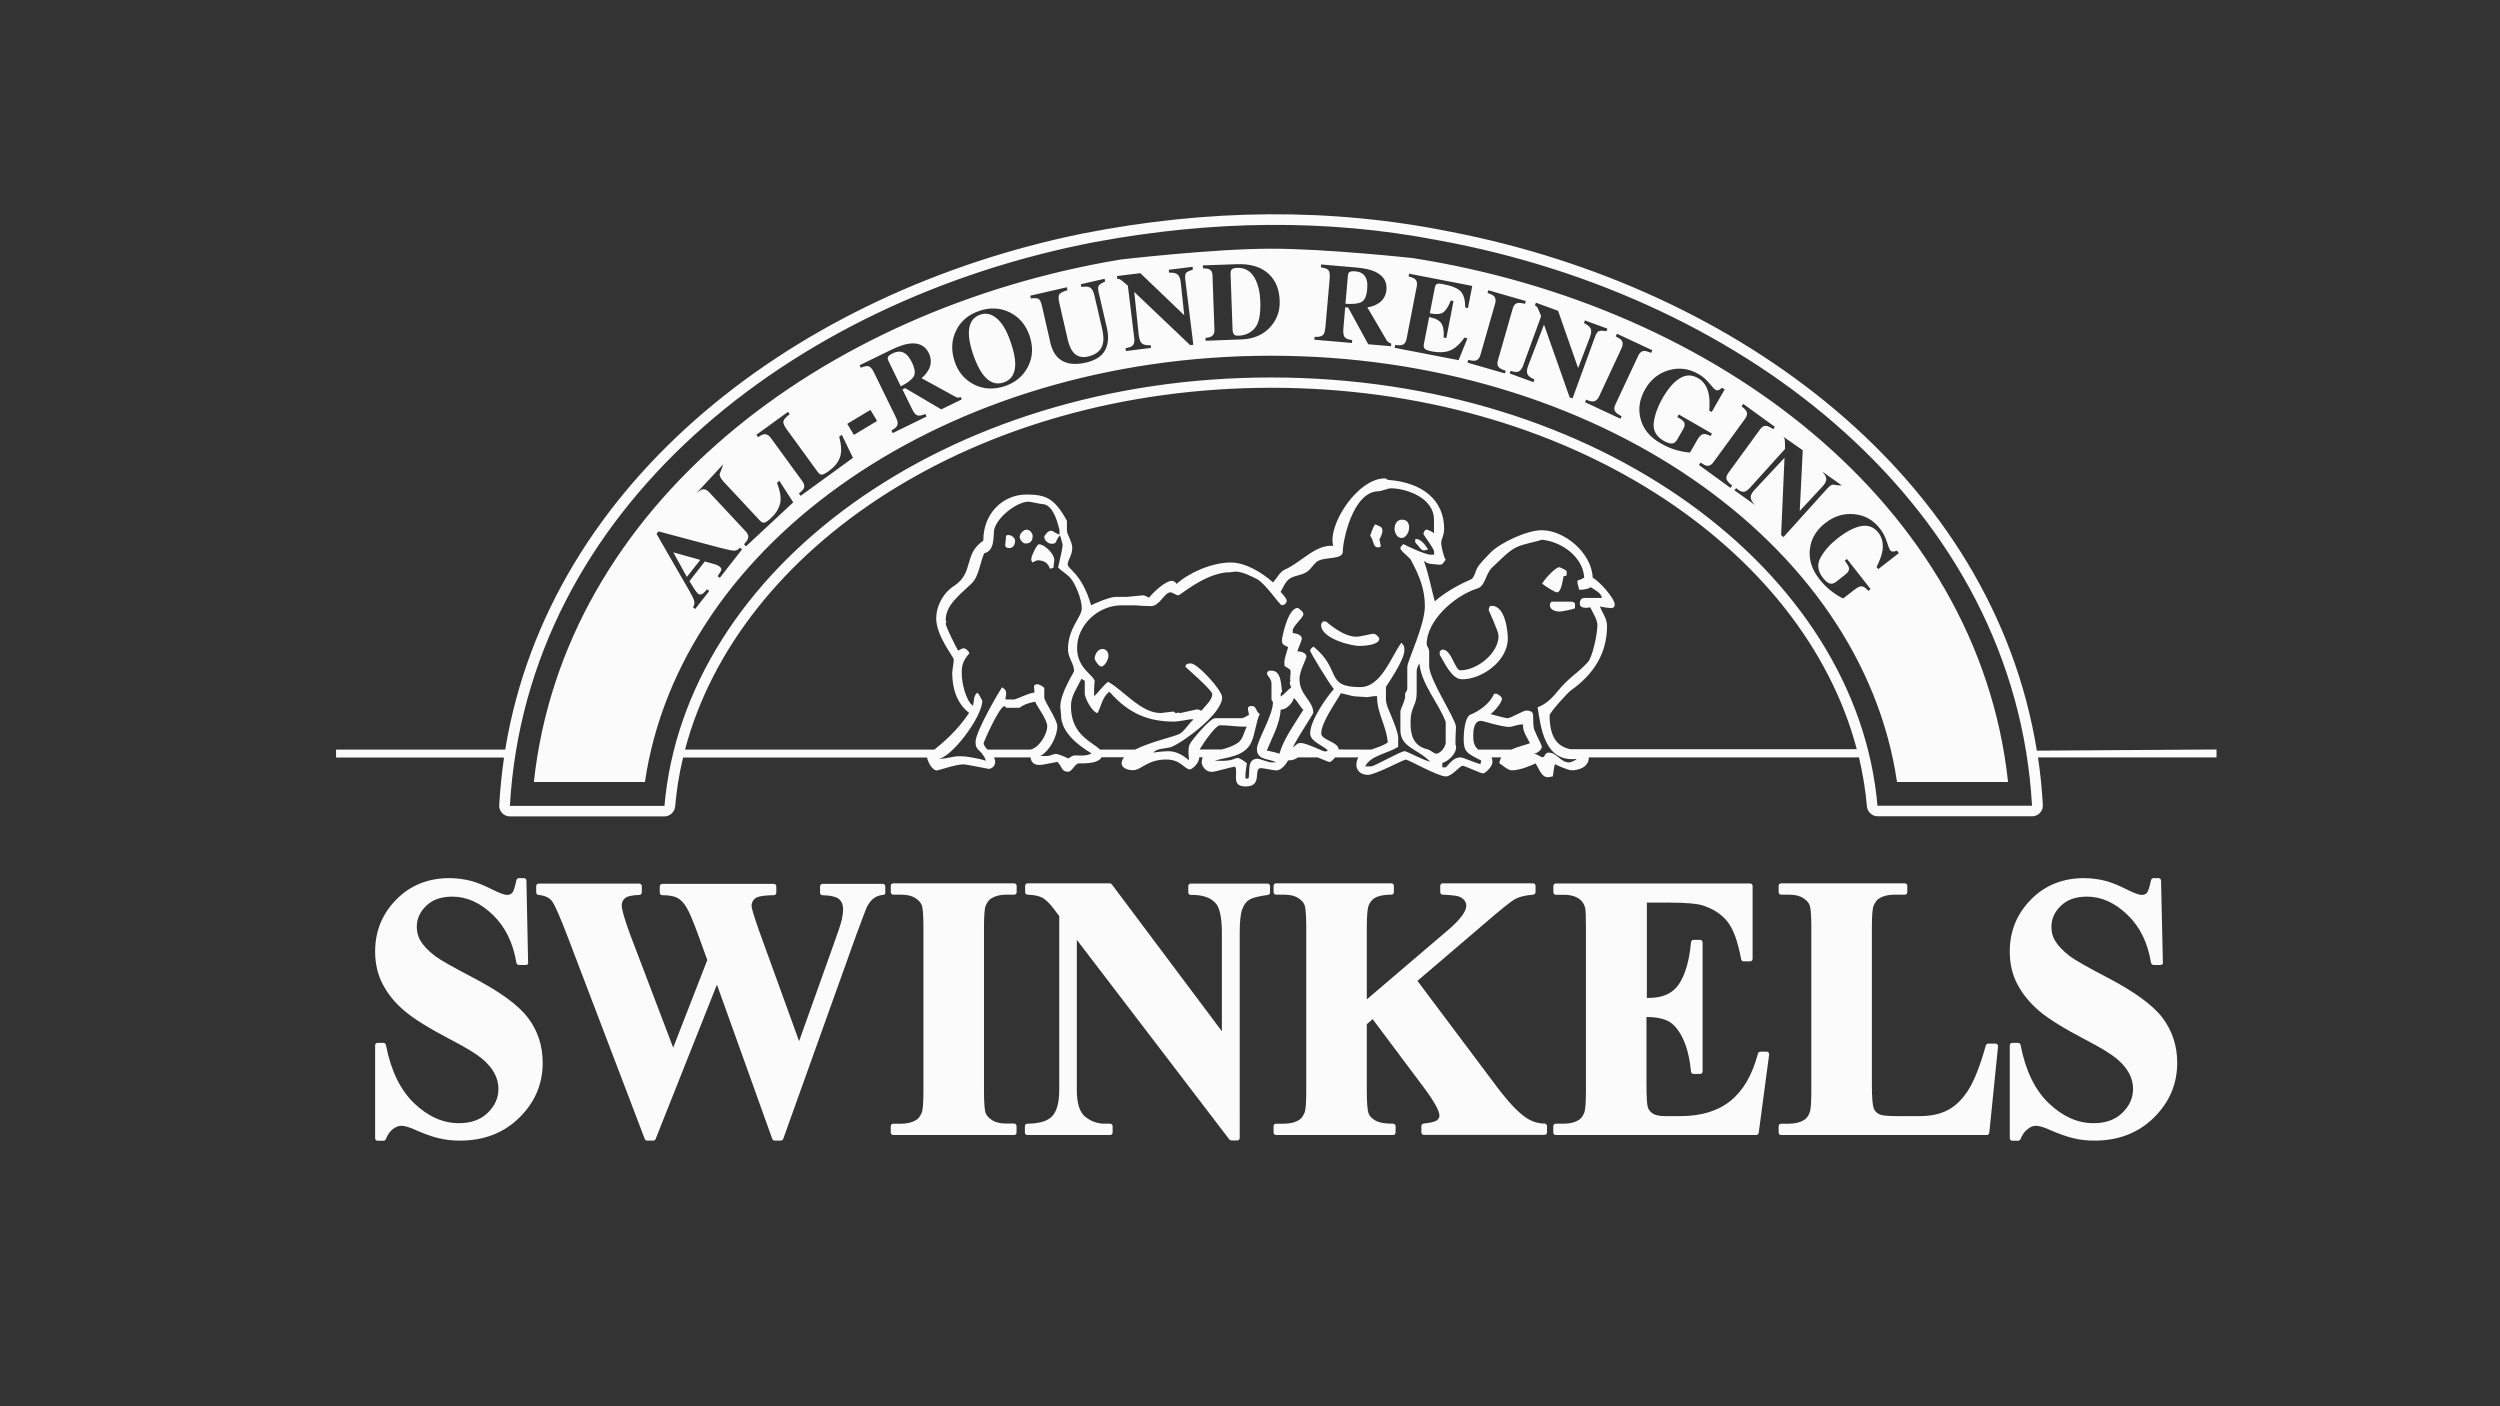
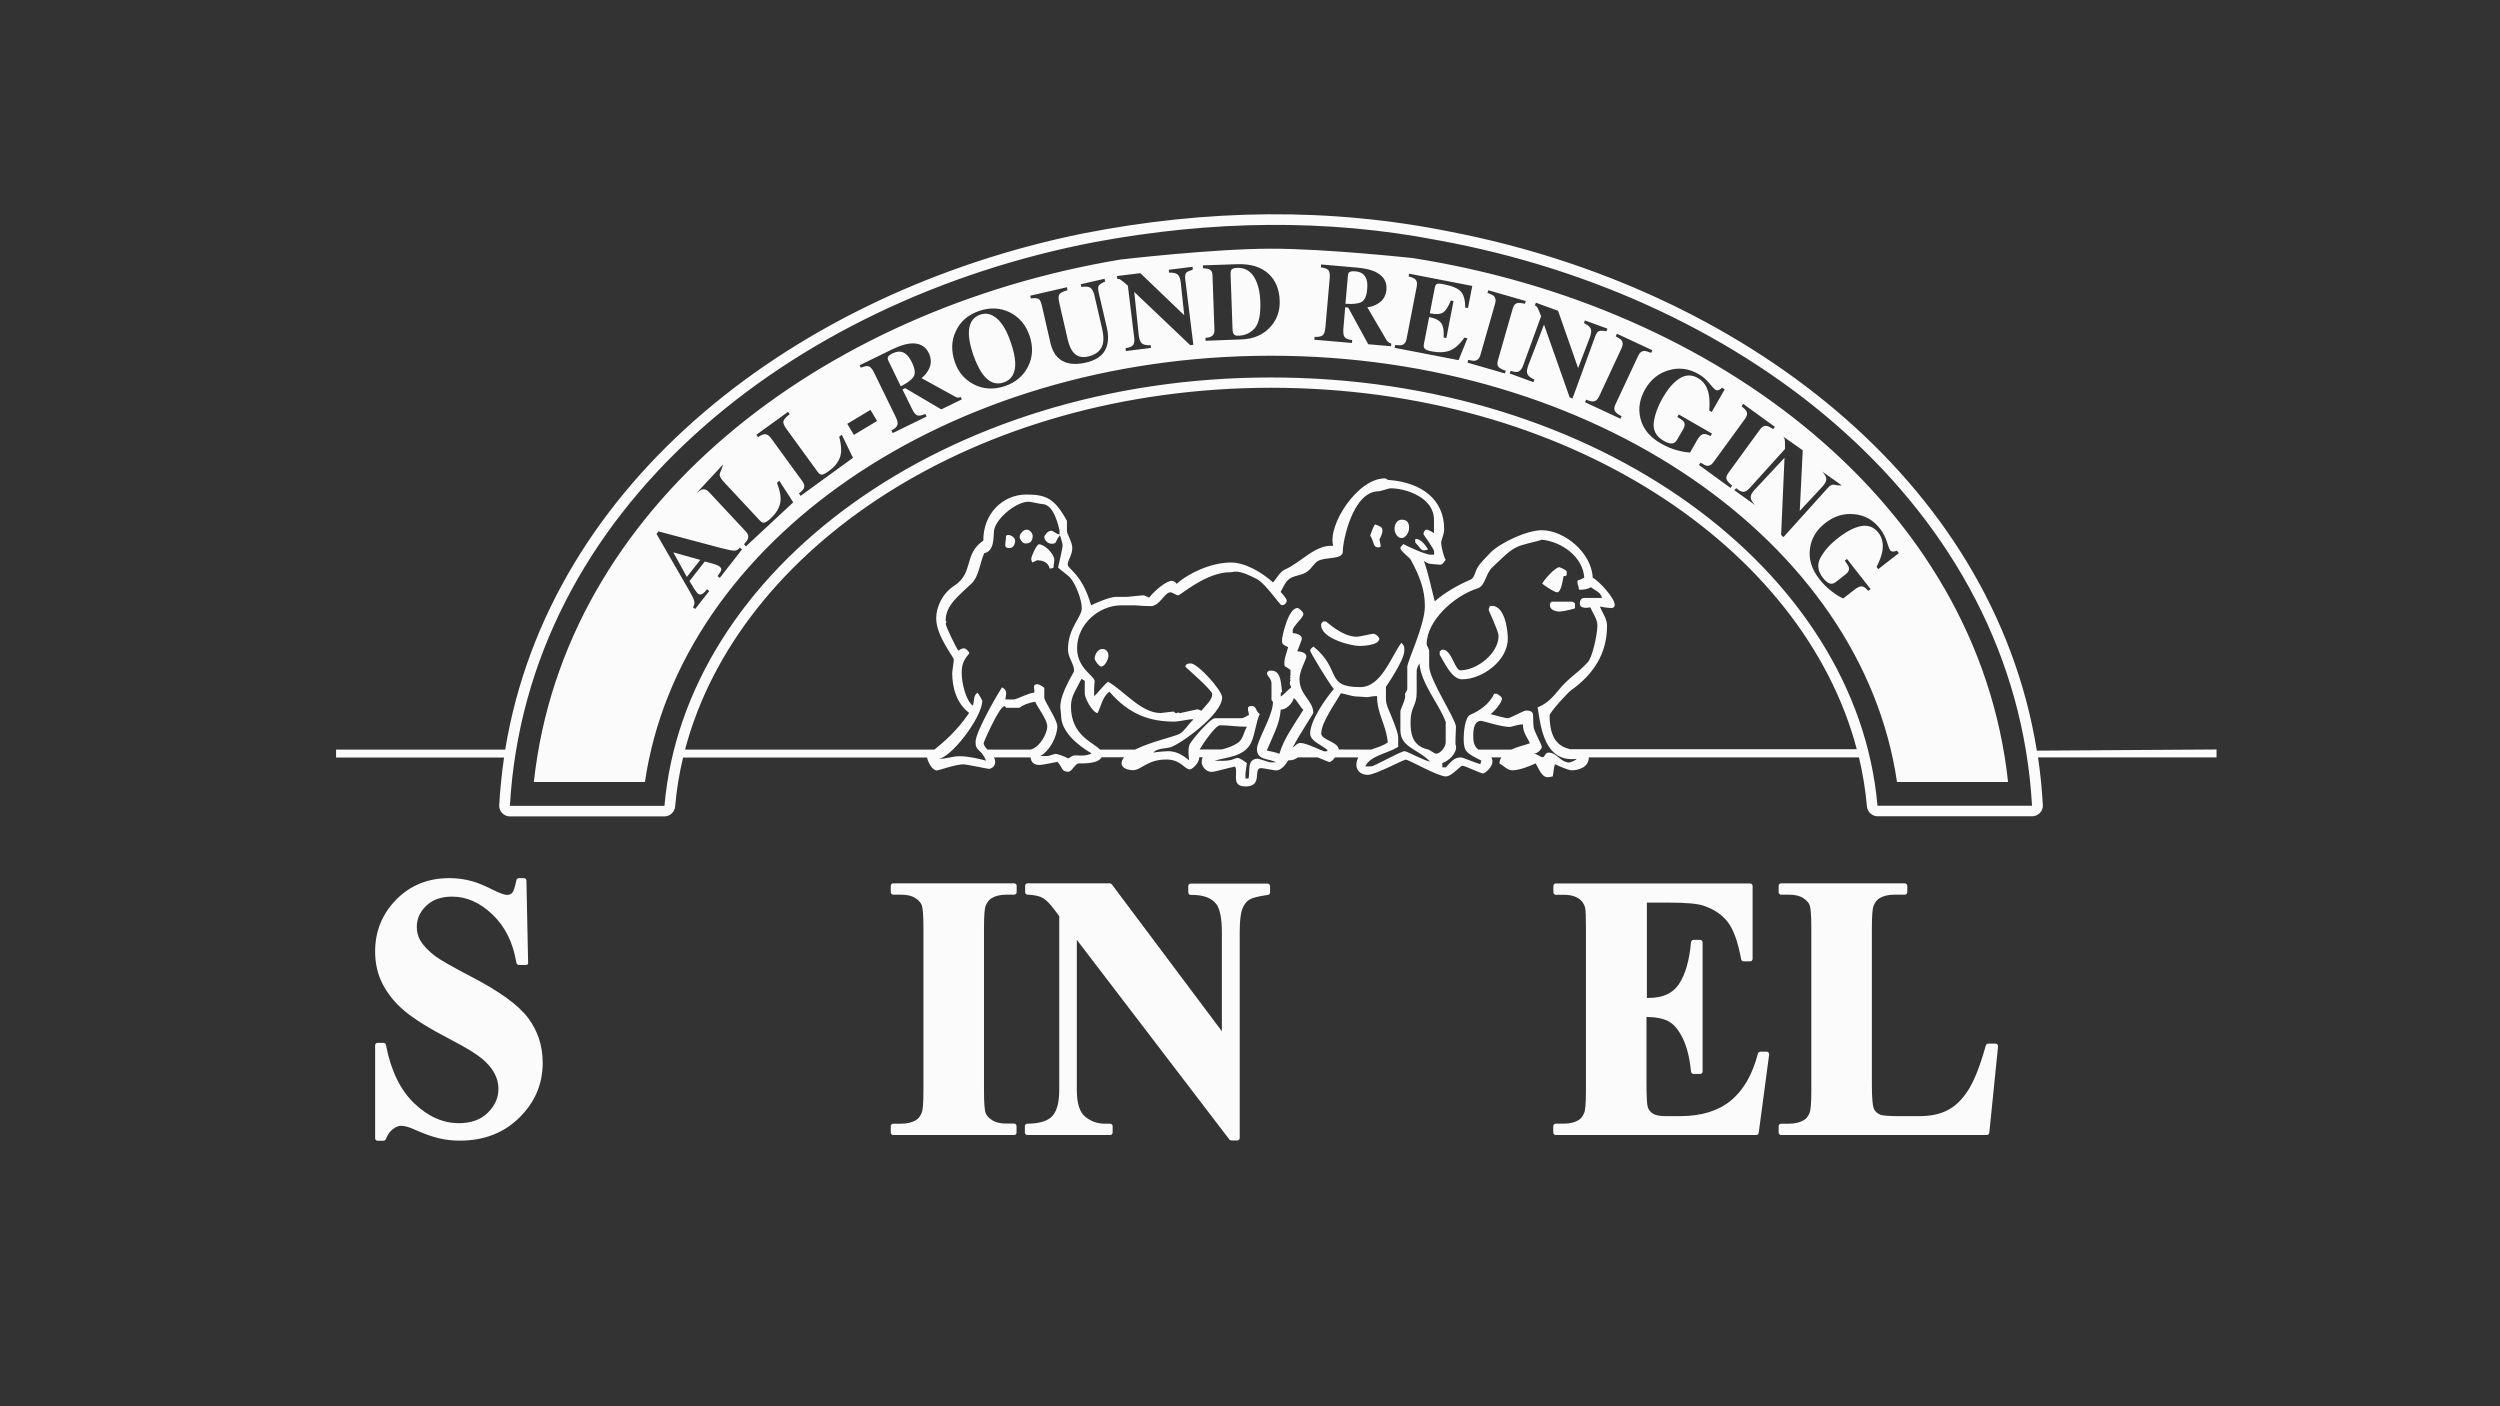
<svg xmlns="http://www.w3.org/2000/svg" version="1.1" id="Layer_3" x="0px" y="0px" viewBox="0 0 1920 1080" style="enable-background:new 0 0 1920 1080;" xml:space="preserve">
  <rect x="0" y="0" width="1920" height="1080" fill="#333333" stroke="none" />
  <style type="text/css">
	.st0{fill-rule:evenodd;clip-rule:evenodd;fill:#FBFBFB;}
</style>
  <path class="st0" d="M403.9,741.1h-5.4c-0.9,0-1.7-0.8-1.9-1.6c-2.5-15.4-8.6-27.8-18.2-37c-9.7-9.3-20-13.9-31.1-13.9  c-8.6,0-15.2,2.4-20,7.1c-4.9,4.7-7.2,10.1-7.2,16.1c0,3.9,0.9,7.2,2.5,10.2c2.4,4.1,6.2,8.2,11.8,12.4c4,3,13.4,8.3,28.3,16.1  c20.9,10.9,35.4,21.3,42.9,31.3c7.5,10,11.2,21.5,11.2,34.4c0,16.4-6,30.4-18,42.2c-12,11.8-27.3,17.6-45.6,17.6  c-5.8,0-11.2-0.6-16.4-1.9c-5.1-1.2-11.5-3.5-19.1-6.9c-4.1-1.8-7.3-2.6-9.7-2.6c-1.8,0-3.8,0.7-6.2,2.5c-2.2,1.6-4,4.2-5.5,7.8  c-0.2,0.6-1.1,1.2-1.7,1.2H290c-1.1,0-1.9-0.9-1.9-1.9v-71.4c0-1,0.8-1.9,1.9-1.9h4.6c0.8,0,1.7,0.8,1.8,1.6  c3.8,19.8,11.1,34.7,21.7,44.8c10.7,10.3,22.2,15.3,34.3,15.3c9.5,0,16.8-2.7,22.2-8c5.5-5.3,8.2-11.5,8.2-18.4c0-4.1-1-8.1-3.1-12  c-2.1-3.9-5.3-7.7-9.7-11.3c-4.4-3.6-12.3-8.5-23.9-14.5c-16.3-8.5-28.1-15.8-35.3-21.9c-7.3-6.1-12.9-13-16.8-20.5  c-4-7.6-5.9-16.1-5.9-25.2c0-15.6,5.4-28.9,16.2-39.9c10.8-11,24.5-16.5,40.8-16.5c5.9,0,11.7,0.8,17.3,2.3  c4.3,1.2,9.4,3.3,15.4,6.3c6,3,9.7,4.3,11.6,4.3c1.8,0,3.1-0.6,4-1.6c0.9-1,2-4,3.2-9.7c0.1-0.8,1-1.6,1.8-1.6h4  c1,0,1.9,0.9,1.9,1.9l1.3,63.1C405.9,740.2,405.1,741.1,403.9,741.1" />
-   <path class="st0" d="M678.5,687.2c-3,0.3-5.5,1.2-7.5,2.7c-2,1.5-3.8,3.8-5.5,7.2c-0.6,1.3-3.2,8.4-8.1,21.5l-55.9,156.1  c-0.2,0.6-1.1,1.3-1.8,1.3h-4.8c-0.7,0-1.5-0.6-1.8-1.3l-42.5-118.5l-47.1,118.6c-0.2,0.6-1,1.2-1.8,1.2h-4.7  c-0.7,0-1.6-0.6-1.8-1.2l-58.9-154.5c-6-15.8-10.1-25-12.2-28c-1.9-2.7-5.3-4.5-10.6-5c-1-0.1-1.7-1-1.7-1.9v-4.9  c0-1,0.8-1.9,1.9-1.9h77.3c1.1,0,1.9,0.9,1.9,1.9v4.9c0,1-0.8,1.9-1.8,1.9c-6.2,0.2-9.7,1.2-11.2,2.6c-1.6,1.5-2.4,3.2-2.4,5.4  c0,3.1,2,10.3,6.3,22l33.2,87.3l26.2-67.3l-6.8-18.8c-4-11-7.1-18.2-9.2-21.7c-2.1-3.5-4.4-5.8-6.9-7.2c-2.4-1.3-6.2-2.1-11.7-2.1  c-1.1,0-1.9-0.9-1.9-1.9v-4.9c0-1,0.8-1.9,1.9-1.9h85.7c1.1,0,1.9,0.9,1.9,1.9v4.9c0,1-0.8,1.9-1.9,1.9c-6,0.1-10.1,0.6-12.4,1.4  c-1.5,0.6-2.6,1.4-3.4,2.6c-0.8,1.2-1.3,2.6-1.3,4.2c0,1.7,1.8,7.9,5.8,19.2l30.7,84.7l27.2-76.2c3-8.3,4.9-14,5.6-17.1  c0.6-3,1-5.7,1-8.1c0-3.4-1.1-5.8-3-7.6c-1.9-1.7-6-2.9-12.9-3.1c-1.1,0-1.8-1-1.8-1.9v-4.9c0-1,0.8-1.9,1.9-1.9h46.3  c1.1,0,1.9,0.9,1.9,1.9v4.9C680.2,686.1,679.5,687.1,678.5,687.2" />
  <path class="st0" d="M778.9,871.7H686c-1.1,0-1.9-0.9-1.9-1.9v-4.9c0-1,0.8-1.9,1.9-1.9h5.9c4.9,0,8.7-1,11.5-2.7  c1.8-1,3.3-2.9,4.5-5.8c0.8-1.8,1.3-7.2,1.3-17V712.7c0-9.9-0.5-15.6-1.3-17.6c-0.8-1.9-2.4-3.8-5.1-5.5c-2.5-1.6-6.1-2.5-10.9-2.5  H686c-1.1,0-1.9-0.9-1.9-1.9v-4.9c0-1,0.8-1.9,1.9-1.9h92.9c1.1,0,1.9,0.9,1.9,1.9v4.9c0,1-0.8,1.9-1.9,1.9H773  c-4.9,0-8.7,1-11.4,2.7c-1.8,1-3.4,2.9-4.6,5.8c-0.8,1.8-1.3,7.2-1.3,17v124.8c0,9.9,0.5,15.5,1.3,17.5c0.8,2,2.4,3.8,5.1,5.5  c2.5,1.6,6.1,2.5,10.8,2.5h5.9c1.1,0,1.9,0.9,1.9,1.9v4.9C780.8,870.7,780,871.7,778.9,871.7" />
  <path class="st0" d="M938.4,716.4c0-11.4-1.6-18.5-4.2-22c-3.7-4.8-10.1-7.3-19.7-7.1c-1.1,0-1.9-0.9-1.9-1.9v-4.9  c0-1,0.8-1.9,1.9-1.9h59c1.1,0,1.9,0.9,1.9,1.9v4.9c0,0.9-0.7,1.8-1.6,1.9c-7.6,1-12.2,2.3-14.4,3.7c-2.2,1.4-4,3.7-5.3,7.1  c-1.3,3.3-2,9.4-2,18.3V874c0,1-0.8,1.9-1.9,1.9h-4.5c-0.5,0-1.2-0.4-1.5-0.7L827,721.8v115.1c0,10.8,2.3,17.4,6.4,20.7  c4.4,3.6,9.4,5.4,15,5.4h4.2c1.1,0,1.9,0.9,1.9,1.9v4.9c0,1-0.8,1.9-1.9,1.9H789c-1.1,0-1.9-0.9-1.9-1.9v-4.9c0-1,0.8-1.9,1.9-1.9  c9.7-0.1,15.9-2.2,19.2-5.9c3.4-3.7,5.3-10.2,5.3-20.2V703.6l-3.3-4.4c-3.7-5.1-6.9-8.2-9.4-9.6c-2.5-1.4-6.4-2.3-11.7-2.5  c-1.1,0-1.8-1-1.8-1.9v-4.9c0-1,0.8-1.9,1.9-1.9h63.2c0.5,0,1.2,0.4,1.5,0.8L938.4,792V716.4" />
-   <path class="st0" d="M1172.5,858.7c4.4,2.8,8.9,4.2,13.7,4.2c1.1,0,1.9,0.9,1.9,1.9v4.9c0,1-0.8,1.9-1.9,1.9h-92.7  c-1.1,0-1.9-0.9-1.9-1.9v-4.9c0-0.9,0.7-1.9,1.7-1.9c5.9-0.6,9.1-1.6,10.3-2.5c1.3-1.1,1.9-2.3,1.9-3.7c0-3.2-3.5-10.1-11.7-21.1  l-39.6-52.9l-4.5,3.9v50.9c0,10.1,0.6,15.8,1.4,17.8c0.9,1.9,2.5,3.8,5.3,5.3c2.5,1.5,6.9,2.4,13.5,2.4c1.1,0,1.9,0.9,1.9,1.9v4.9  c0,1-0.8,1.9-1.9,1.9H980c-1.1,0-1.9-0.9-1.9-1.9v-4.9c0-1,0.8-1.9,1.9-1.9h5.9c5,0,8.8-1,11.5-2.7c1.8-1,3.3-2.9,4.5-5.8  c0.8-1.8,1.3-7.2,1.3-17V712.7c0-9.9-0.5-15.6-1.3-17.6c-0.7-1.9-2.3-3.8-5-5.5c-2.5-1.6-6.1-2.5-10.9-2.5H980  c-1.1,0-1.9-0.9-1.9-1.9v-4.9c0-1,0.8-1.9,1.9-1.9h88.6c1.1,0,1.9,0.9,1.9,1.9v4.9c0,1-0.8,1.9-1.9,1.9c-5.9,0-10.1,0.9-12.9,2.6  c-1.8,1.1-3.4,2.9-4.6,5.7c-0.8,1.9-1.4,7.4-1.4,17.2v54.9l63.3-54c9.3-8.1,13.1-14,13.1-17.8c0-2.7-1.3-5-4.7-6.8  c-1.5-0.8-5.7-1.5-13.5-1.8c-1.1,0-1.8-1-1.8-1.9v-4.9c0-1,0.8-1.9,1.9-1.9h69.4c1.1,0,1.9,0.9,1.9,1.9v4.9c0,0.9-0.8,1.8-1.8,1.9  c-6.1,0.5-10.7,1.6-13.9,3.4c-3.3,1.8-11.3,8.2-24.2,19.4l-50.8,43.4l61.4,81.9C1158.9,846.9,1166.3,854.7,1172.5,858.7" />
  <path class="st0" d="M1266.2,766.4c10.9,0,18.5-3.6,23.1-10.4c4.8-7.1,8.1-17.8,9.4-32.4c0.1-0.9,0.9-1.8,1.9-1.8h5.1  c1.1,0,1.9,1,1.9,2v99.1c0,1-0.8,1.9-1.9,1.9h-5.1c-1,0-1.8-0.9-1.9-1.7c-1-10.7-3.2-19.2-6.4-25.8c-3.3-6.7-7-10.9-11-13  c-3.8-2-9.3-3.2-16.8-3.3v51.2c0,10.6,0.4,16.5,1.1,18.4c0.7,1.9,1.9,3.5,3.9,4.7c1.8,1.2,5,1.9,10,1.9h10.7  c16.4,0,29.3-4,38.9-11.8c9.6-7.8,16.7-19.8,21-36.3c0.2-0.7,1-1.4,1.8-1.4h4.9c1.2,0,2,1.1,1.9,2.2l-8,60.1  c-0.1,0.8-0.9,1.7-1.9,1.7h-154c-1.1,0-1.9-0.9-1.9-1.9v-4.9c0-1,0.8-1.9,1.9-1.9h5.9c4.9,0,8.8-1,11.5-2.7c1.8-1,3.4-2.9,4.5-5.8  c0.8-1.8,1.3-7.2,1.3-17V712.7c0-8.7-0.2-13.8-0.6-15.5c-0.8-2.9-2.2-5-4.1-6.5c-2.9-2.3-7-3.5-12.5-3.5h-5.9  c-1.1,0-1.9-0.9-1.9-1.9v-4.9c0-1,0.8-1.9,1.9-1.9h149.2c1.1,0,1.9,0.9,1.9,1.9v56c0,1-0.8,1.9-1.9,1.9h-5.1c-0.9,0-1.7-0.8-1.8-1.6  c-2.5-13.6-6-23.1-10.3-28.6c-4.3-5.6-10.5-9.8-18.5-12.5c-4.5-1.6-13.4-2.4-26.9-2.4h-16.7v73.2H1266.2" />
  <path class="st0" d="M1525.9,871.7h-158c-1.1,0-1.9-0.9-1.9-1.9v-4.9c0-1,0.8-1.9,1.9-1.9h5.9c4.9,0,8.7-1,11.5-2.7  c1.8-1,3.4-2.9,4.5-5.8c0.8-1.8,1.3-7.2,1.3-17V712.7c0-9.9-0.5-15.6-1.3-17.6c-0.8-1.9-2.4-3.8-5.1-5.5c-2.5-1.6-6.1-2.5-10.9-2.5  h-5.9c-1.1,0-1.9-0.9-1.9-1.9v-4.9c0-1,0.8-1.9,1.9-1.9h95c1.1,0,1.9,0.9,1.9,1.9v4.9c0,1-0.8,1.9-1.9,1.9h-7.8c-5,0-8.8,1-11.6,2.7  c-1.8,1-3.4,2.9-4.6,5.9c-0.8,1.8-1.3,7.2-1.3,16.9v120.8c0,9.8,0.6,15.6,1.4,17.8c0.8,2.1,2.4,3.8,5.1,4.9  c1.8,0.7,6.7,1.1,15.1,1.1h14.8c9.2,0,16.7-1.7,22.7-5.1c5.9-3.3,11.1-8.6,15.6-16c4.4-7.4,8.7-18.4,12.8-33.2  c0.2-0.7,1-1.4,1.8-1.4h5.7c1.2,0,2,1.1,1.9,2.1l-6.7,66.2C1527.7,870.8,1526.9,871.7,1525.9,871.7" />
-   <path class="st0" d="M1659.3,741.1h-5.4c-0.9,0-1.7-0.8-1.9-1.6c-2.5-15.4-8.5-27.8-18.2-37c-9.7-9.3-20-13.9-31.1-13.9  c-8.6,0-15.2,2.4-20,7.1c-4.9,4.7-7.2,10.1-7.2,16.1c0,3.9,0.8,7.2,2.5,10.2c2.4,4.1,6.2,8.2,11.7,12.4c4,3,13.4,8.3,28.3,16.1  c20.9,10.9,35.4,21.3,42.9,31.3c7.5,10,11.2,21.5,11.2,34.4c0,16.4-6,30.4-18,42.2c-12,11.8-27.3,17.6-45.6,17.6  c-5.7,0-11.2-0.6-16.3-1.9c-5.1-1.2-11.5-3.5-19.2-6.9c-4.1-1.8-7.3-2.6-9.6-2.6c-1.8,0-3.8,0.7-6.1,2.5c-2.2,1.6-4.1,4.2-5.6,7.8  c-0.2,0.6-1.1,1.2-1.7,1.2h-4.6c-1.1,0-1.9-0.9-1.9-1.9v-71.4c0-1,0.8-1.9,1.9-1.9h4.6c0.8,0,1.7,0.8,1.8,1.6  c3.8,19.8,11.1,34.7,21.7,44.8c10.8,10.3,22.2,15.3,34.3,15.3c9.5,0,16.8-2.7,22.2-8c5.5-5.3,8.2-11.5,8.2-18.4c0-4.1-1-8.1-3.1-12  c-2.1-3.9-5.3-7.7-9.7-11.3c-4.4-3.6-12.3-8.5-23.9-14.5c-16.3-8.5-28.1-15.8-35.3-21.9c-7.2-6.1-12.8-13-16.8-20.5  c-4-7.6-5.9-16.1-5.9-25.2c0-15.6,5.4-28.9,16.2-39.9c10.8-11,24.5-16.5,40.8-16.5c5.9,0,11.7,0.8,17.3,2.3  c4.3,1.2,9.4,3.3,15.4,6.3c5.9,3,9.7,4.3,11.6,4.3c1.9,0,3.1-0.6,4-1.6c0.9-1,2-4,3.2-9.7c0.2-0.8,1-1.6,1.8-1.6h4  c1.1,0,1.9,0.9,1.9,1.9l1.4,63.1C1661.3,740.2,1660.5,741.1,1659.3,741.1" />
  <path class="st0" d="M720.3,582.7c9.1,0.7,34.1-31.6,34.1-44.6c0-0.2-2.8-5.4-3.8-6.1c-3.2,2.4-2.3,6.4-3.4,10  c-5.5-3.9-8.6-17.7-8.6-24.9c0-6,0.8-9.5,5.9-15.4c-0.7-2-2.8-3.8-4.4-3.8c-1.5,0-2.8,1.1-4.2,1.8c-1.6-2.5-9.6-18.4-9.6-20.8  c1.2-2.3,0-1.2,0-2.6c0-11.6,10.4-19.1,19.8-28.1c5.9-5.7,6.6-16.6,9.8-23.3c8.1-1.8,6.9-12.7,7.5-17.4c1.5-9.6,17.2-22.2,26.6-22.2  c1.5,0,8.8,1.8,10.3,1.8c9.7,0,13,19.1,13.4,20.2v3.2c-3-0.6-4.8-2.9-6.4-2.9c-2.7,0-5.3,3.8-5.3,4.7c0,2.7,2.9,5.3,5.6,5.3  c4.8,0,2.4-2.2,6.5-6.5c0.8,2.6,2,6.5,2,7.9c0,1.5-2.3,11.8-3.5,16.9c2.9,2.8,7.1,5.2,9.7,8.3c3.6,4.2,8.5,16,8.5,22.9  c0,7.1-10.6,15-10.6,31.7c0,6.4,4.7,10.9,4.7,16.5c0,1.2-10.6,16.6-10.6,27.6c0,1.5,0.6,5,0.6,6.5c0,12.5,12.5,22.8,23.4,29.2  c-3.7,2.2-9.1,1.6-10.5,1.6c-3.7,0-3-0.5-7.3,2.3c-3.7-1.8-8.2-3.5-9.7-3.5c-1.5,0-5.2,1.8-6.7,1.6h-5c7.3-4.2,12.9-15.2,12.9-22.8  c0-5.2-10-19.1-10-22.1v-7.4c-0.9-0.9-3.8-2.8-5.3-2.8c-4.4,0-1.7,4-2.4,6.4c-5.3,0.7-11.2,4.2-15.4,5.3h-6.7  c-0.1-1.4,0.5-2.9,0.5-4.3c0-1.8-0.1-3.3-3.2-5c-1.2,1.6-20.3,33.6-20.3,42c0,7.3,4.2,4.9,8.1,14.3c-4.9-1.4-14-3.4-19.6-3.4  C730.8,580.6,727.9,583,720.3,582.7L720.3,582.7z M827.2,497.8c0-18.4,16.8-32.9,33.9-32.9H872c2.7,0.3,8.1,0.6,11.9,0.6  c6.8,0,10.4-10.6,15-10.6c1.5,0,4.4,2.3,5.9,2.3c2,0,18.2-15.3,36.7-17.6c5.3,0,5.6-0.6,7.1-0.6c5.4,0,10.8,2.8,16.3,5.5  c7.4,3.8,17.8,20.3,19.5,20.3c2.4,0,3.8-2,3.8-3.5c0-1.5-2.9-4.8-4.7-6.7c1.8-3.1,3.5-7.6,6.7-10c3.9-2.9,9.9-2.6,13.9-5.7  c3.2-2.4,5.1-6.2,7.8-7.9c6.1-3.7,19.6-0.8,19.4-7.6c-0.2-7,7.4-46.1,27.5-46.1c1.5,0,7.7-2.3,9.1-2.3c11.4,0,33.5,6.8,33.4,24.4  v10.2c-1.5-1.6-5.5-2.9-5.5-2.9c-1.5,0-2.6,2.1-2.6,3.5c0,0.4,8.2,11.4,8.2,13.3v2.5h-2.7c-4.3,0-19.5-7.3-21-8.2  c-0.4,1-2.2,1.8-2.2,3.2c0,2.1,7,7.1,8,8.9c6.8,12.7,10.8,22.7,10.8,35.7c0,14.5-13.5,42.3-13.5,46.5v16.9c0,1.5-1.8,3-1.8,4.5  c1.2,2.6-3.5,11.2-3.5,12.7v14.5c0,13.4,13,14.1,22.9,24.3c-5-1-18-8.1-19.6-8.1c-3.2,0-23.5,11.8-25.8,11.7h-4.5  c4-8.4,16.9-9.8,25.3-15v-7.4c0-4.3-6.2-18.5-8.1-23c-0.6-1.5-1.3-4.4-1.3-5.9v-9.8c0-0.2,14.1-20.2,14.1-27.7c0-3,0.4-3.2-2.2-6.2  c-7.9,10.5-15.4,34.1-31.6,34.1c-27.6,0-14-13.3-35.9-31.1c-1,0.6-2.6,1.8-2.6,3.2c0,1,13.7,23.9,18.2,29.4  c-4.8,5.3-18.2,23.6-18.2,34.1c0,6,9.3,9,13.5,12.9c-0.7,0.8-0.9,0.9-2.3,0.9c-1.3,0-14.1-6.5-18.5-6.5c-2.8,0-3.7,2-6.1,3.5  c4.6-9.2,15.8-25.8,15.8-26.6c0-9.5-10.6-13.5-10.6-26.1c0-6.1,5.3-15.3,5.3-17c0-3.9-6.1-4.1-7-4.2c1.1-3.2,3.5-8.4,3.5-9.8  c0-3.2-5.4-4.1-7-4.2v-1.9c0-3.5,8.2-9.8,8.2-12.7c0-2-4-4.7-4.4-4.7c-7.6,0-12,22.9-12,24.1c0,3.3-0.2,3.8,4.7,6  c-1.2,3.8-2.9,9.5-2.9,11c0,5.4-0.2,2.5,4.7,6.6v4c-1.1,2.3,0,0.3,0,1.8c-1.2,2.3,0,0.6,0,2c-1.2,2.9,0,4,0.6,5.4  c-3.1,2.5-5.4,5.4-8.1,7.2v-1.7c-0.1-1.4,0.6-1.7,1.1-2c-0.9-3.4-0.2-16.2-7.9-16.2c-0.5,0-3.3-0.7-3.8,2.1c0.5,2.5,3.5,4.1,3.5,7.7  v12.2c0,1.5,1.1,1,1.1,2.4c0,10.2-12.3,29.1-12.3,35.8c0,8.9,9.7,7.1,14.7,10.2h-3.9c-1.5,0.1-8.7-2.8-10.2-2.8  c-9,0-5.4,11.4-7.2,15.2h-2.2v-4l1.1-7.8c-2.2-1.7-5.6-4-7.1-4c-1.5,0-3.5,1.2-5.2,1.6c-3.8,0.8-8.1,0.7-12.5,0.5  c9.5-2.8,22.6-2.9,28-13.7c3.1-6.3,3.9-16.7,6.7-22.1c-3.5-2.4-2.3-6.2-6.2-6.2c-4.7,0-2.3,3.8-2.1,6.9c-1.9,0.7-3.7,2.5-6.1,2.5  h-20c-3.7,0-18.5,17.4-19.6,20.4c-1.2,3.4-0.7,7.5-0.3,11.9c-5.7-4.7-10.4-7-16.3-7c-1.5,0-9,0.6-11.1,1.1c2.5-3.3,9-3,13.1-4.1  c7-2,39.7-25,39.7-38.3c0-5.5-18.8-26.1-24.1-26.1c-2.7,0-4.1,0.8-4.1,2.6c0,0.2,20.6,17.9,20.6,20.9c0,4.6-4.9,8.6-8.4,12.9  c-1.4-0.6-1.8-1.1-3.3-1.1l-13.2,2.9c-2.3-1.2-1.2,0-2.6,0c-1.5,0-1.2-1.2-2.6-1.2l-9.5,1.1c-15,0.1-28.2-17.2-40.4-24  c-3.3,2.4-8.4,9.2-10.7,11.1c-0.2-8.5,0.4-10,0.4-11.4C840.7,518.9,827.2,513.6,827.2,497.8L827.2,497.8z M1095.7,494.6  c0-17.7,20.8-36.9,39-42.7c6.2-1.9,6.1-11.4,11.6-16.4c6-5.4,11.3-11.5,17.7-14.9c5.7-3,14.2-4,20.1-6.1  c14.8,1.4,31.6,12.8,32.6,29.2c-1.9,0.7-3.2,1.9-4.8,1.9c-0.5,0.5-0.4,0.6-0.4,2.1c0,1.5,1.2,2.9,1.1,5.1c3.2,0.5,7.7-0.7,9.2-1.8  c3.2,2.5,7.5,3.7,8.5,8.2h-13.2c-3.5,0-3.8,2.9-3.8,4.5c0,4.1,6.7,3.1,8,2.7c1.7,3.8,5.5,9.2,5.5,13.8c0,6.8-3.8,24.6-7.4,28.4  c-8.9,9.6-14.3,11.3-23.5,22.7c-4.7,5.8-9.3,9.8-15,11.9c2.3,14.5,5,42.7,30,39.6c-1.4,1.7-5.5,2.8-5.5,2.8c-7.2,0-9.4-7.6-16.1-7.6  c-2.8,0-2.9,3.5-4.4,3.5c-2.3,0-3.5-2.3-7-2.6c3.1-0.3,6.2-3.5,6.2-5.3c0-1.5-4-8.6-5.7-13c-1.2-3.2-0.7-7.6-1-11.5  c-0.1-3.2-3.5-3.4-5.4-3.4c-2,0-12,5.9-14.1,5.9c-1.5,0-8.3-1.8-13.2-3.2c2.6-1.6,8.8-8.8,8.8-11.8c0-1.5-2.2-2.7-3.9-3.8h-2.1  c-3.3,7.6-11.3,13.2-18.3,16.1c-4.2,1.8-5.1,13.8-5.1,18.3c0,10.1,2,11.1,13.5,16.9c0,0.7-0.6,1.9-0.7,2.8  c-5.6-1.7-13.4-5.2-14.9-5.2c-4.7,0-6.7,2.2-11.6,7.6h-2.7v-3.3c4.4-1.3,11.4-7.3,10.5-13.2c-0.5-0.5-0.6-1.3,0-14.8  c-0.9-7.1-20.6-36.2-20.6-46.5v-11.6C1097.4,497.9,1095.7,496.1,1095.7,494.6L1095.7,494.6z M783.1,412.4c0-2.4,2.8-5.6,5.3-5.6  c3.1,0,4.7,3.4,4.7,4.7c0,3.9-1.7,5.9-5.6,5.9C785.2,417.4,783.1,413.9,783.1,412.4L783.1,412.4z M792,429.2c0-2,4.2-11.2,5.9-11.2  c4.3,0,11.8,7.3,11.8,12c0,1.5-0.6,4.1-0.7,6.1c-0.8,0.1-2,0.7-2.7,0.6c-1.6-5.1-5.5-6.4-9.8-6.4l-3.7,1.7  C792.5,431.2,792,430.6,792,429.2L792,429.2z M840.7,505.8c0-3.2,2.5-7.4,5.9-7.4c3.7,0,4.7,3.4,4.7,5c0,3.1-2.8,8.5-5.6,8.5  C844.1,511.9,840.7,507.3,840.7,505.8L840.7,505.8z M1014.6,479.9c0-1.5,1.2-1.8,1.3-2.6h2.5c0.2,0,12.5,11.7,23.3,11.7  c3,0,11.7-2.3,12.9-2.3c2.1,0,4.7,2.8,4.7,3.8c0,5.4-14.1,5.6-15.3,5.6C1038.1,496.1,1014.6,490.6,1014.6,479.9L1014.6,479.9z   M1056,402.7c3.7,1.6,5.7,1.6,5.7,5c0,2.1-1.7,5.8-2.3,6.4l1.1,5.6c-0.8,0.1-0.5,0.7-2,0.7c-4.2,0-2.9-4.1-6.2-9.1  C1053.4,408.7,1054,405.8,1056,402.7L1056,402.7z M1071,406.2c0-3.7,2-7.1,5.6-7.1c4.9,0,5.6,3.6,5.6,6.2c0,3.9-2.9,7.9-5.6,7.9  C1072.7,413.3,1071,408.6,1071,406.2L1071,406.2z M1086.9,416.6V414c4.7-0.7,8.7,6.3,9.9,7.9c-0.8,0.2-1.7,0.8-3.2,0.8  C1091.1,422.7,1090.6,420.3,1086.9,416.6L1086.9,416.6z M1105.7,502.9v-2.7c0.8-0.1,0.8-1.3,2.3-1.3c6.8,0,9.4,15.9,13.5,15.9  c13,0,29.4-13.1,29.4-26.5c0-3.4-7.6-19.4-7.6-19.7c0-1.5,0.6-1.8,0.6-2.5c0.7-0.7,0.3-0.8,1.8-0.8c10.8,0,12.3,20.9,12.3,25  c0,17.5-20,31.4-35,31.4C1114.7,521.9,1108.9,507.8,1105.7,502.9L1105.7,502.9z M1184.4,448.3c0.6-2,9.8-12.7,13.2-12.7  c0,0,4.4,1.6,5.6,3.1v3.1c-0.6,0.7-2.4,0.7-2.4,0.7c-0.3,1.4-1.6,12.4-4.9,12.4C1193.9,455,1186.5,449.9,1184.4,448.3L1184.4,448.3z   M1190.3,464.7c0-1.5,0.7-2,1.3-2.6h15.3c1.5,0,2,0.7,2.7,1.3v3.8c-3.7,1.3-10.5,2.5-12,2.5C1194.5,469.6,1190.3,468.4,1190.3,464.7  L1190.3,464.7z M772,418.6c0-1.5,0.6-4.4,0.6-6.9c0.6-0.7,0.6-0.8,2-0.8c2,0,5,2.1,5,4.4c0,2.4-1.1,5.6-4.4,5.6  C774.4,420.9,772,420.9,772,418.6L772,418.6z M1114.6,178.1c221.5,43.1,415.8,189.3,449.7,398.4l138-0.9v6.1h-137.1  c1.8,12,3,24.2,3.7,36.5c0.3,4.7-3.5,8.7-8.2,8.7H1442c-4.2,0-7.8-3.4-8.2-7.5c-1.1-12.8-3.2-25.3-6.1-37.7l0,0h-207.5  c0,7.9-8.5,9.9-13.2,9.9c-2.5,0-10.6-3.6-12.8-4.7c-1,2.8-1,6.2-1.7,9.4c-1.4,0.1-2.2,0.6-3.7,0.6c-4.9,0-6.4-5.8-9.5-10.6  c-3.8,1.8-12.1,5.3-18.1,5.3c-3.2,0-6.3-3.3-9.7-5.4c0.2-1.7,0.7-3.2,1.5-4.5h-7.6c0.5,0.9,0.8,2,0.8,3.5c0,3.5-5.4,8.8-7.3,8.8  c-1.5,0-14.1-5.9-15.6-5.9c-2.1,0-8.2,8.2-12.9,8.2c-6.3,0-28.4-12.9-30.8-12.9c-1.8,0-23.4,11.7-29.1,11.7c-6.2,0-8.8-4.1-8.8-7.6  c0-2.4,0.6-4.3,1.5-5.8h-17.9c-1.5,1.9-3.1,3.5-4.2,3.5c-0.7,0-4.8-1.7-9.1-3.5h-15.3c-1.5,1.2-3.7,2.3-7.5,2.3  c-1.3,2.7-5.2,7.7-9,7.7c-1.5,0-10.3-1.8-11.7-1.8c-6.5,0,1.8,14.1-11.8,14.1c-9.1,0-7.4-6.2-7.4-10.9c0-1.5,0.1-2.8-0.8-4.4  c-6.1,1.2-15.2,4.1-18,4.1c-4.7,0-7.6-4.6-7.6-7.4c0-0.8,0.2-2.3,0.7-3.8H921c0.2,4.4-5.5,9.3-7.1,9.3c-4.3,0-6.8-7.6-18.2-7.6  c-14.7,0-19.2,8.2-25.5,8.2c-3.5,0-8.8-1.3-8.8-5.3c0-1.6,0.7-3.2,1.9-4.6H846c-3.1,5.9-17.8,4.4-18.4,4.8c-3.3,2.3-4.7,6.3-7.2,6.3  c-5.4,0-4.3-3.5-8.3-7.6c-0.9,0.1-11.3,2.4-13.7,2.4c-4.3,0-6.5-2-6.9-5.8h-28.1c0.6,1.1,0.9,2.2,0.9,3.5c0,3.5-3,5.3-5,5.3  c-0.2,0-17.6-3.5-19.1-3.5c-6.4,0-19.4,4.7-20.6,4.7c-3.8,0-7.1-6.8-7.6-9.9H524.6c-3,12.4-5,25-6.1,37.7c-0.4,4.1-4,7.5-8.2,7.5  H391.6c-4.7,0-8.5-4-8.2-8.7c0.7-12.4,2-24.5,3.7-36.5h-129v-6.1h129.9C422,369.1,612.7,224,831.2,179.4  C927.1,160.5,1021.6,159.2,1114.6,178.1z M1135.4,575.7h25.2c4.8-2.2,10.4-3.4,14.4-4.9c-2-4.3-5.7-8.8-5.3-14.4  c-3-0.4-8.8,1.9-10.3,1.9c-6.5,0-20.4-4.7-22-4.7c-6.7,0-5.9,11-5.9,12.9C1131.5,571.4,1133.2,574,1135.4,575.7L1135.4,575.7z   M1028.1,575.6l24.9,0.1c4.2-1.5,8.9-2.8,12.8-5.5c-1.1-13.3-8.4-22.4-8.2-35.5c-2.4-0.4-6.2,0.7-7.7,0.7c-1.5,0-7.9-0.6-9.4-0.6  c-1.5,0-7.4-1.8-10.7-2.4c-3.2,6.1-15.1,22.2-15.1,30.9C1014.6,568.3,1028.1,569.8,1028.1,575.6L1028.1,575.6z M921.3,575.6h16.9  c4.3-1.1,8.5-2.4,12.5-5.1c4.1-2.9,4.6-8.6,6.9-12.4c-7.6,0.1-14.1-1.1-20.6-1.1C933.6,557.1,924.7,569.9,921.3,575.6L921.3,575.6z   M844.8,575.7l26.9,0c12.1-6.1,30.8-10.1,34.4-12.2c3.8-2.2,6.4-7.4,10.4-10.8c-0.5-0.4-0.3-0.3-1.8-0.3c-1.1,0-10.1,1.8-12.6,1.8  c-18.4,0-34.4-4.9-50-22.9c-5.4,3.4-6.5,11.5-9.2,16.4c-4.3-0.9-9.8-11.7-9.8-15v-9.8l-2.5-1.6c-4.4,8.8-8.1,13.5-8.1,21.1  C822.5,564.8,839.2,569.8,844.8,575.7L844.8,575.7z M758.4,575.7h33c7.4-1.8,12.9-12.7,12.9-17.7c0-5.6-7.6-14.8-9.3-19.1  c-5.8,1.1-8.8,2.3-12.1,4.7h-9.6c-1.5,0-0.5-1.2-2-1.2c-3.8,0-15.9,27.7-15.9,28.2C755.5,572.4,756.8,574,758.4,575.7L758.4,575.7z   M526.1,575.7h191.5c6.4-5.2,17.1-13.9,26.7-28.2c-9.7-7.3-13-19.5-13-30.6c0-1.5,1.2-8.8,1.2-10.3c0-2.2-13.5-18-13.5-31.7  c0-8.8,4.8-19.2,13.8-25c15.4-10.1,7-24.3,22.4-34.7c-0.2-20.5,14.7-35.4,33.1-35.4c15.1,0,21.7,3,31.1,20.2v7.6  c0,2.8,4.1,8.4,4.1,13.3c0,5.4-3.5,9.3-3.5,12.6c0,3.7,10.8,6.6,18,31.4c1.3-0.9,14.1-6.5,18.8-6.5h8.6l12.4-1.2  c1.5,0,3.1,1.2,4.7,1.8c3.9-5,12.9-12.9,17.4-12.9c0.8,0,2.4,0.3,3.8,2.3c9.3-8.5,26.9-16.4,41.7-16.4c10.8,0,23.5,7.4,32.3,15.3  c2.2-2.3,5.3-8.2,8.9-9.8c12.4-5.3,23.6-19.5,37.3-18.3c-4.5-15.8,18.6-51.8,39.6-51.8c1.5,0,1.5,1.2,3,1.2  c26,2,42.6,15.5,42.6,37.6c0,5-2.3,8.1-2.3,10.8c0,2.5,2.1,11.3,3.5,12.9c-1.5,1.6-2.1,3.8-4.4,3.8c-1.5,0-5.6-0.6-7-0.6  c-1.5,0-4.3-1.3-5.4-2.4c3.5,9.3,5.7,21.2,8.4,31.1c8-7,18.8-13,27.4-16.6c3-1.2,3.5-5.9,5.3-9.1c2.2-3.8,6.4-7.8,10-11.6  c7.4-7.6,28.1-17.3,39.4-17.3c17.4,0,38.4,17.3,39.2,36.5c4.7,2.3,16.9,15.6,16.9,20.7c0,2.7-2.5,2.6-2.9,2.6  c-1.5,0-5.6-0.6-8.5-1.2c2,5.1,5.5,9.2,5.5,15c0,20.6-9.9,36.9-28,49.6c-1.7,1.2-16.1,16.6-16.1,19.1c0,19.3,8,24.1,15.8,25.9h220.1  c-40.8-154.6-222-277.6-450-277.6C748.2,298.1,567,421.1,526.1,575.7L526.1,575.7z M840.8,185.9c-234.6,45-436.3,206.3-449.2,433  l0,0h118.7C526,438.4,724.6,289.9,976.1,289.9c251.5,0,450.1,148.5,465.8,328.9h118.7c-13-228.7-218.3-390.8-455.7-434.2  C1018.4,167.8,930.3,169.3,840.8,185.9z M532.2,466.4l1.7,1.3l10.8-13.8l-1.7-1.3c-1.2,1.5-2.3,2.6-3.1,3.2c-1.4,1-2.7,1-3.6,0.3  c-0.8-0.6-1.8-1.9-3.1-3.8l-3.7-6l11.8-15.1l5.4,1.5l3,0.9c1.4,0.5,2.3,1,2.8,1.4c1.2,0.9,1.6,1.8,1.4,2.8c-0.2,0.9-1.2,2.5-2.8,4.7  l1.7,1.3l17.1-21.9l-1.7-1.3c-1.2,1.6-2.6,2.3-4.5,2.3c-1.8-0.1-5.4-0.8-10.7-2.2l-47.3-12.6l-1.5,1.9l25.3,43.9  c2,3.5,3.2,5.9,3.5,7.2C533.6,462.8,533.4,464.7,532.2,466.4L532.2,466.4z M571.4,418l1.5,1.6l36.3-33.8l-10.7-16.6l-1.8,1.7  c2.6,6.5,3.4,11.8,2.4,15.9c-1,4-3.4,7.8-7.2,11.3c-2.1,2-3.8,3-4.9,3.3c-1.1,0.2-2.3-0.4-3.6-1.8l-27.6-29.6  c-2.3-2.5-3.3-4.5-3.1-5.9c0.3-1.4,1.6-3.4,2.6-7.4l-20.4,22c1.9-1.6,3.4-2.5,4.4-2.8c1.8-0.5,3.5,0.2,5.2,2l28.3,30.3  c1.7,1.8,2.3,3.7,1.6,5.5C574,414.9,573,416.3,571.4,418L571.4,418z M613.6,379l1.3,1.8l40.2-29.2l-8.6-17.7l-2,1.5  c1.8,6.8,2,12.2,0.5,16.1c-1.5,3.9-4.3,7.3-8.5,10.3c-2.3,1.7-4.1,2.6-5.2,2.7c-1.1,0.1-2.3-0.6-3.4-2.2l-23.8-32.7  c-2-2.8-2.8-4.8-2.4-6.2c0.4-1.4,2-3.2,4.8-5.3l-1.3-1.8l-24.3,17.6l1.3,1.8c2.1-1.4,3.7-2.1,4.7-2.2c1.8-0.2,3.5,0.7,5,2.7  l24.4,33.5c1.5,2.1,1.8,3.9,0.9,5.7C616.6,376.3,615.4,377.6,613.6,379L613.6,379z M650.7,325.5l5.1,8.5l17.8-10.7l-5.1-8.5  L650.7,325.5z M684.6,330.6l1,2l26-12.7l-0.9-2c-2.8,1.2-4.8,1.6-6.2,1.1c-1.4-0.5-2.7-2.1-4-4.8l-7.4-15.1l2.1-1l27.7,16.3  l15.8-7.7l-0.9-1.8c-0.7,0.3-1.4,0.5-2,0.5c-0.6,0-1.2-0.2-1.9-0.6l-26.2-14.4c2.4-1.8,4.3-4.2,5.8-7.1c1.9-3.9,1.8-8-0.2-12.2  c-2.8-5.7-7.8-8.1-15-7.2c-3.7,0.5-8.1,2-13.3,4.5l-24.8,12.1l0.9,1.9c2.8-1.1,4.7-1.4,5.7-1.2c1.6,0.4,3.1,2,4.5,5l16.6,34  c1.4,2.8,1.8,4.9,1.3,6.2C688.7,327.9,687.2,329.2,684.6,330.6L684.6,330.6z M775.1,239.7c-7.2-3.4-14.9-3.7-23.1-0.9  c-8.5,2.9-14.5,8.1-17.9,15.5c-3.5,7.3-3.7,15.2-0.8,23.7c2.6,7.7,7.4,13.4,14.4,17.1c7.4,3.9,15.5,4.3,24.2,1.4  c8.1-2.8,14-7.8,17.6-14.9c3.7-7.3,4.1-15.2,1.2-23.8C787.7,249.2,782.5,243.2,775.1,239.7L775.1,239.7z M819.4,220.6l-28.2,6.5  l0.5,2.1c3-0.4,5-0.2,6,0.4c1,0.6,1.9,2.5,2.6,5.7l6.4,28c1.1,4.8,3,8.5,5.5,11.1c4.9,4.9,12.1,6.3,21.7,4.1  c7.4-1.7,12.3-4.9,14.8-9.5c2.5-4.7,3-10.5,1.3-17.6l-6.2-26.7c-0.6-2.7-0.6-4.5,0.1-5.4c0.7-0.9,2.3-2,4.9-3.1l-0.5-2.1l-18.3,4.2  l0.5,2.1c3.3-0.5,5.6-0.3,6.9,0.6c1.3,0.9,2.4,2.8,3.1,5.8l5.9,25.5c1.1,4.7,1.3,8.5,0.7,11.4c-1.2,5.3-5,8.6-11.4,10.1  c-5.2,1.2-9.2-0.1-12-4c-1.5-2-2.8-5.2-3.8-9.5l-6.4-27.9c-0.7-3.2-0.7-5.4,0.2-6.5c0.9-1.1,2.9-2.1,6.1-3L819.4,220.6z   M864.4,267.4l0.3,2.2l19.3-2.4l-0.3-2.1c-3.5,0.3-6-0.4-7.3-2c-0.8-1-1.4-2.8-1.8-5.4l-3.5-33.5l43,40.9l2.4-0.3l-6.2-50.1  c-0.3-2.6-0.1-4.3,0.7-5.2c0.8-0.9,2.6-1.6,5.1-2.4l-0.2-2.2l-18.3,2.3l0.3,2.2c3.2-0.1,5.4,0.4,6.6,1.5c1.2,1.1,2,3.1,2.3,5.9  l2.7,25.3l-33.7-32.3l-18,2.2l0.3,2.2c1.1,0,1.9,0.2,2.6,0.7c0.7,0.4,2.5,1.9,5.5,4.5l4.9,40.3c0.3,2.2,0,3.9-0.8,5.2  C869.5,266.1,867.5,266.9,864.4,267.4L864.4,267.4z M925.8,259.5l0.1,2.2l27.1-1c9.8-0.3,17.4-3.6,22.9-9.9  c4.9-5.6,7.2-12.2,6.9-19.9c-0.3-8.6-3-15.4-8.3-20.4c-5.7-5.4-13.9-8-24.5-7.6l-26.2,0.9l0.1,2.2c2.2,0.1,3.9,0.4,4.8,0.8  c1.6,0.8,2.5,2.3,2.5,4.5l1.5,42.2c0.1,2.3-0.7,3.9-2.3,4.8C929.5,259,927.9,259.3,925.8,259.5L925.8,259.5z M1009.6,258.7l-0.2,2.2  l28.9,2.5l0.2-2.2c-3-0.4-4.9-1.1-5.8-2.3c-0.9-1.1-1.2-3.2-1-6.2l1.4-16.7l2.3,0.2l15.4,28.2l17.5,1.5l0.2-2.1  c-0.8-0.1-1.4-0.3-3.3-2l-15.1-25.8c3-0.3,5.9-1.3,8.6-3.1c3.7-2.4,5.7-5.9,6.1-10.5c0.5-6.3-2.5-10.9-9.1-13.9  c-3.4-1.5-8-2.5-13.7-3l-27.4-2.4l-0.2,2.2c2.9,0.5,4.7,1.1,5.5,1.9c1.2,1.1,1.6,3.3,1.3,6.6l-3.3,37.7c-0.3,3.2-1,5.2-2.1,6  C1014.5,258.5,1012.5,258.9,1009.6,258.7L1009.6,258.7z M1071,267.1l49.2,9.5l6.8-16.8l-2.3-0.5c-3.7,5.2-7.5,8.5-11.3,10  c-3.8,1.4-8.4,1.6-13.7,0.6c-2.8-0.6-4.7-1.2-5.5-2.1c-0.8-0.8-1-2.1-0.6-3.9l4-20.4c4.8,0.9,7.9,2.6,9.4,4.9  c1.5,2.3,2.1,5.9,1.7,10.8l2.1,0.4l5.5-28.4l-2.1-0.4c-1.8,4.6-3.7,7.6-5.8,9.1c-2.1,1.5-5.5,1.7-10.3,0.7l3.8-19.5  c0.3-1.6,0.9-2.6,1.6-3c0.8-0.4,2.5-0.4,5.1,0.2c6.8,1.3,11.2,3.2,13.4,5.7c2.2,2.5,3.3,6.6,3.3,12.2l2.1,0.4l3.3-17l-48.5-9.4  l-0.4,2.1c2.4,0.6,4,1.3,4.9,2c1.4,1.2,1.9,3,1.4,5.5l-7.9,40.7c-0.5,2.4-1.6,3.9-3.3,4.4c-1.1,0.4-2.9,0.4-5.3,0L1071,267.1z   M1127.6,276.4l-0.6,2.1l28.8,8.3l0.6-2.1c-2.5-0.7-4.4-1.7-5.4-2.8c-1.1-1.1-1.3-2.9-0.6-5.2l11.4-39.8c0.7-2.5,2-3.9,3.8-4.2  c1.1-0.2,3,0,5.6,0.6l0.6-2.1l-28.8-8.3l-0.6,2.1c2.5,0.8,4.1,1.6,4.9,2.4c1.3,1.3,1.7,3.1,1,5.6l-11.4,39.8c-0.7,2.4-2,3.8-3.9,4.2  C1131.7,277.2,1130,277,1127.6,276.4L1127.6,276.4z M1160.2,284.8l-0.8,2l18.3,6.7l0.7-2.1c-3.3-1.3-5.2-3-5.6-5.1  c-0.3-1.3,0-3.1,0.9-5.6l12.1-31.4l19.7,55.9l2.2,0.8l17.3-47.4c0.9-2.5,1.9-3.9,3-4.3c1.1-0.4,3-0.4,5.7,0.1l0.8-2l-17.3-6.3  l-0.7,2.1c2.9,1.3,4.6,2.8,5.2,4.3c0.6,1.5,0.4,3.6-0.6,6.4l-9.1,23.8l-15.4-44l-17-6.2l-0.8,2c1,0.5,1.6,1.1,2,1.8  c0.4,0.7,1.3,2.8,2.8,6.5l-13.9,38.1c-0.8,2.1-1.8,3.5-3,4.2C1165.3,286,1163.2,285.8,1160.2,284.8L1160.2,284.8z M1218.2,306.9  l-0.9,2l27.2,12.7l0.9-2c-2.4-1.1-4.1-2.3-5-3.7c-0.9-1.3-0.8-3,0.2-5.2l17.6-37.6c1.1-2.3,2.5-3.5,4.5-3.6c1.1,0,2.9,0.5,5.4,1.5  l0.9-2l-27.2-12.7l-0.9,2c2.3,1.2,3.8,2.2,4.5,3.1c1.1,1.5,1.1,3.4,0.1,5.7l-17.5,37.6c-1.1,2.3-2.6,3.5-4.5,3.6  C1222.1,308.4,1220.4,307.9,1218.2,306.9L1218.2,306.9z M1281.4,284.4c-7.7,2.3-13.7,7.1-17.9,14.5c-4.2,7.3-5.5,14.7-3.7,22.2  c1.9,8,7,14.4,15.3,19.2c4.5,2.6,8.9,4.5,13.2,5.6c4.2,1.1,7.5,1.6,9.7,1.6l5.4-9.5c1.5-2.5,2.9-4.1,4.3-4.5c1.4-0.5,3.4,0,6,1.4  l1.1-1.9l-25.5-14.7l-1.1,1.9c2.7,1.6,4.4,2.9,5,3.8c1,1.5,0.8,3.4-0.5,5.6l-4.5,7.8c-0.9,1.5-1.8,2.5-2.9,2.9  c-1.8,0.7-4.4,0.1-7.5-1.7c-5.9-3.4-8.4-8.1-7.7-14.1c0.8-6,3-12.1,6.5-18.3c4.3-7.6,8.8-12.8,13.4-15.6c4.6-2.9,9.3-3,14.1-0.2  c4.4,2.5,7.2,6.8,8.3,12.8c0.6,3.2,0.7,7.3,0.3,12.1l1.9,1.1l10-17.4l-2.1-1.2c-1,0.9-1.9,1.6-2.7,1.8c-0.8,0.3-1.6,0.2-2.4-0.3  c-0.7-0.4-2.3-2.1-4.7-5c-2.4-2.9-5.1-5.3-8.2-7C1297.1,283,1289.3,282,1281.4,284.4L1281.4,284.4z M1306.1,355.3l-1.3,1.8  l24.2,17.6l1.3-1.8c-2.2-1.6-3.5-3.1-4.2-4.5c-0.6-1.4-0.2-3.1,1.2-5.1l24.4-33.5c1.5-2.1,3.2-3,5.1-2.7c1.1,0.2,2.8,1,5,2.5  l1.3-1.8l-24.3-17.6l-1.3,1.8c2,1.6,3.3,2.9,3.8,3.9c0.8,1.7,0.5,3.5-1,5.6l-24.4,33.5c-1.5,2.1-3.2,3-5.1,2.7  C1309.7,357.5,1308.1,356.7,1306.1,355.3L1306.1,355.3z M1333.4,374.9l-1.4,1.6l15.9,11.4c-2.5-2.5-3.6-4.7-3.3-6.8  c0.2-1.3,1.1-2.9,2.9-4.9l23-24.6l-2.6,59.3l1.8,1.6l33.8-37.5c1.8-1.9,3.2-2.9,4.4-2.8c1.2,0,2.9,0.8,6.6,0.6l-15.1-10.7  c2.2,2.3,3.2,4.3,3.2,5.9c0,1.6-1,3.5-3,5.7l-17.4,18.7l2.3-46.6l-15-10.5c0.7,0.8,1.1,1.6,1.2,2.4c0.1,0.8,0.2,3.1,0.2,7.1  l-27.2,30.1c-1.5,1.6-3,2.6-4.4,2.8C1337.7,377.9,1335.8,377,1333.4,374.9L1333.4,374.9z M1423.9,394.9c-8-0.8-15.3,1.5-22.1,6.8  c-6.7,5.2-10.6,11.6-11.7,19.2c-1.2,8.2,1.1,16,6.9,23.5c3.2,4.1,6.6,7.5,10.2,10.1c3.5,2.6,6.3,4.3,8.4,5.1l8.6-6.7  c2.3-1.8,4.2-2.7,5.6-2.6c1.5,0.1,3.2,1.3,5.1,3.5l1.7-1.4l-18.1-23.1l-1.7,1.3c1.9,2.5,3,4.3,3.2,5.5c0.3,1.8-0.5,3.4-2.6,5  l-7.1,5.6c-1.4,1.1-2.6,1.6-3.8,1.6c-2,0-4.1-1.5-6.4-4.4c-4.2-5.3-4.8-10.6-1.8-15.9c3-5.3,7.3-10.1,12.9-14.5  c6.9-5.4,12.9-8.5,18.3-9.5c5.4-0.9,9.7,0.8,13.1,5.1c3.1,4,4.1,9,2.9,15c-0.7,3.3-2.1,7-4.3,11.3l1.3,1.7l15.8-12.3l-1.5-1.9  c-1.3,0.5-2.3,0.8-3.1,0.7c-0.8,0-1.6-0.4-2.1-1.1c-0.5-0.7-1.4-2.8-2.5-6.4c-1.1-3.6-2.8-6.8-4.9-9.6  C1439,399.5,1432.2,395.6,1423.9,394.9L1423.9,394.9z M1085,198.2c233.3,36.6,434.1,188.8,457.2,402.4h-85.3  C1430,416.4,1225,273.2,976.1,273.2c-248.9,0-453.8,143.2-480.8,327.4h-85.3C432.9,389,630.2,237.7,860.7,199.3  c0,0,71.5-8.3,115.3-8.3C1017.5,190.9,1085,198.2,1085,198.2L1085,198.2z M537.8,430l-10.3,13.1l-10.4-18.9L537.8,430z M701.6,289.3  c-1.5,2.4-4.7,4.8-9.8,7.4l-9.5-19.6c-0.6-1.2-0.7-2.2-0.3-3c0.4-0.8,1.6-1.8,3.7-2.8c3.8-1.8,7.1-1.7,10,0.6  c1.7,1.3,3.2,3.5,4.7,6.5C702.7,283.2,703.2,286.9,701.6,289.3L701.6,289.3z M779.7,278.6c0.2,8-2.7,13-8.8,15.1  c-6.1,2.1-11.5,0-16.3-6.5c-2.5-3.5-4.9-8.3-7.1-14.6c-2.1-6.2-3.3-11.5-3.4-15.7c-0.3-8.1,2.7-13.2,8.8-15.3  c4.4-1.5,8.6-0.5,12.7,3c4.1,3.5,7.7,9.5,10.6,18.2C778.4,269,779.5,274.2,779.7,278.6L779.7,278.6z M947.7,256.8  c-0.6-0.7-1-2-1.1-3.7l-1.5-42.2c-0.1-1.8,0.1-2.9,0.6-3.6c0.6-1,2.1-1.5,4.3-1.6c6.7-0.3,11.7,3.1,14.7,10c1.9,4.3,3,9.4,3.2,15.5  c0.4,10.2-1,17.1-4.2,20.8c-3.2,3.7-7.3,5.6-12.3,5.8C949.5,257.9,948.3,257.6,947.7,256.8L947.7,256.8z M1045.5,232  c-2.5,1.3-6.6,1.7-12.2,1.3l1.9-21.7c0.1-1.3,0.5-2.2,1.3-2.7c0.8-0.5,2.3-0.7,4.6-0.5c4.2,0.4,6.9,2.3,8.2,5.7c0.8,2,1,4.6,0.7,7.9  C1049.6,227.4,1048,230.8,1045.5,232L1045.5,232z M972.9,576.4c4.7-11.5,9.9-20,10.7-31.5c3.8,0.5,9.3-4.8,10-8.8  c2.2,1.2,5.4,7.7,7.4,9c-6.7,10.8-15.3,22.5-18.4,33.8C979.5,577.7,976.1,577.1,972.9,576.4L972.9,576.4z M1083.3,554.8  c0-12.4,4.7-12.4,4.7-22.7v-16.9c0-1.5,1.2-4.3,2.1-5.7c1.5,16.1,14.7,30.3,20.2,44.9v15.8c0,3.2-3.8,8.6-7.4,8.6  c-1.5,0-4.3-2.8-6.5-3.3C1084.4,572.7,1083.3,562.9,1083.3,554.8" />
</svg>